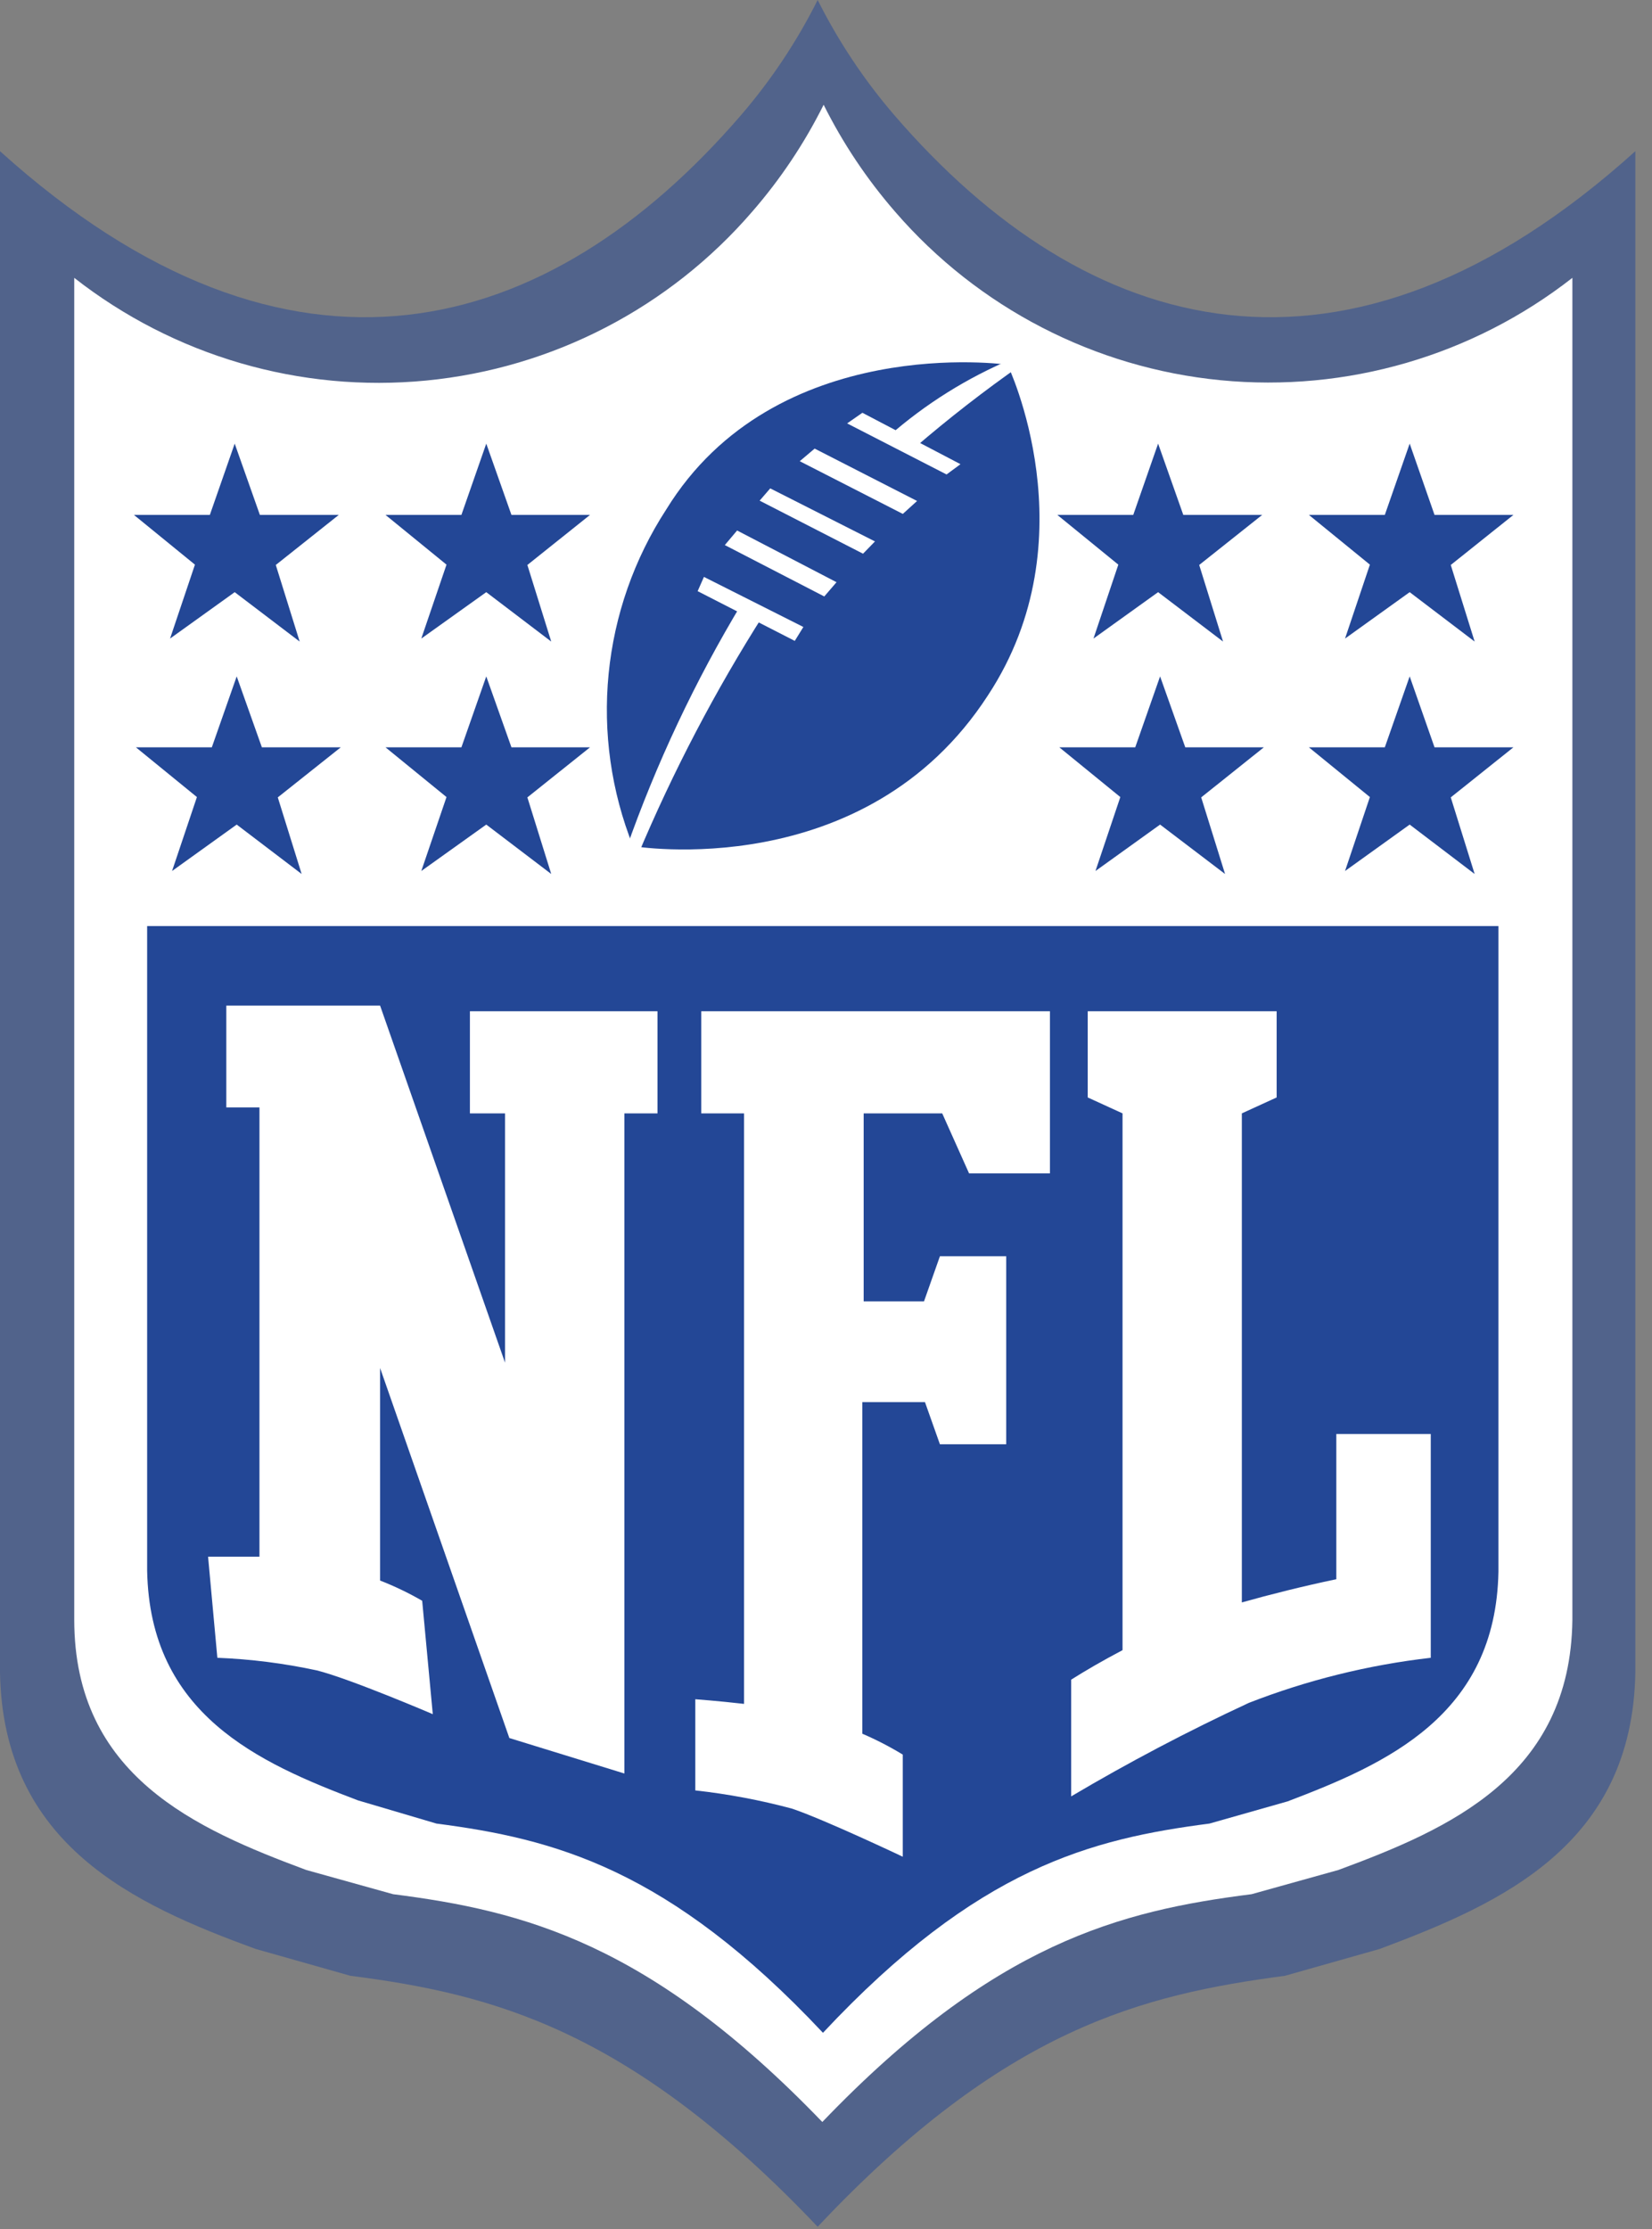
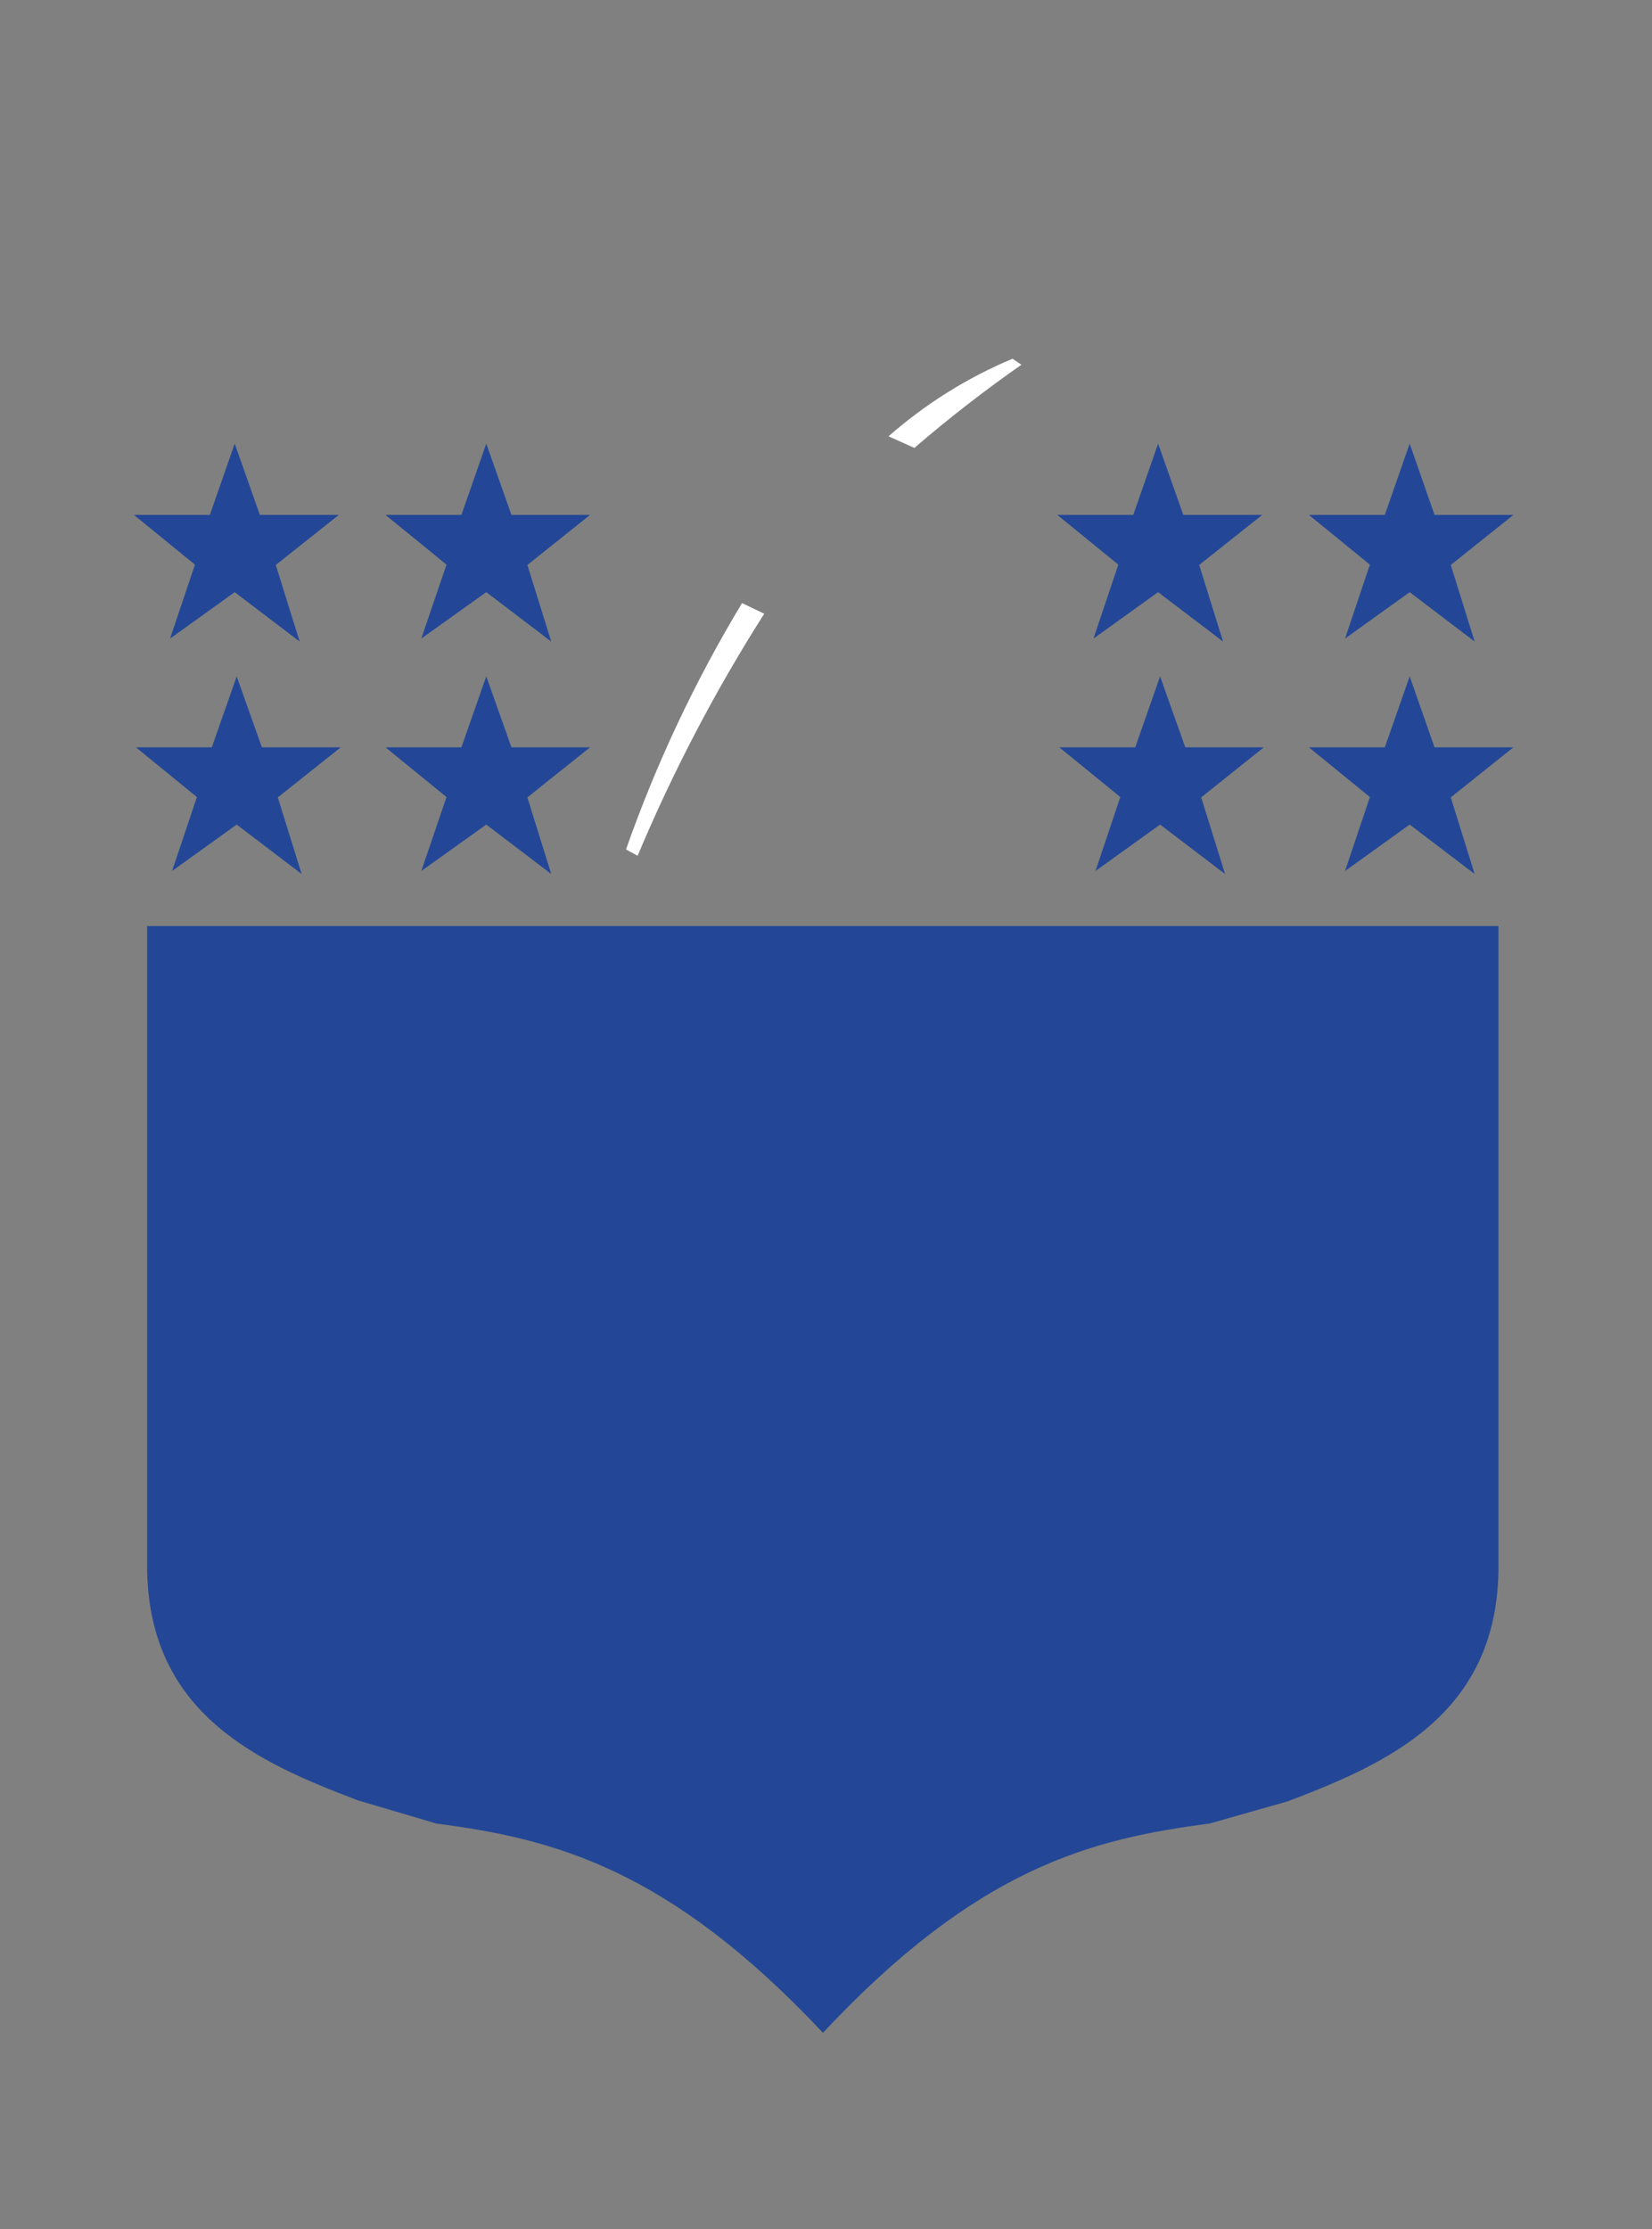
<svg xmlns="http://www.w3.org/2000/svg" width="86" height="116" viewBox="0 0 86 116" fill="none">
  <rect x="0" y="0" width="86" height="116" fill="#808080" stroke="none" />
-   <path d="M46.552 5.987C44.983 4.163 43.645 2.152 42.566 0C41.489 2.152 40.15 4.163 38.581 5.987C28.573 17.599 15.098 21.482 0 7.868V87.031C0.155 96.021 6.988 99.109 13.303 101.421L18.238 102.819C25.64 103.768 32.818 105.614 42.566 115.88C52.315 105.528 59.51 103.802 66.895 102.819L71.83 101.421C78.145 99.057 84.978 96.021 85.133 87.031V7.868C70.035 21.482 56.56 17.599 46.552 5.987Z" fill="#234796" fill-opacity="0.5" />
-   <path d="M46.604 11.025C45.132 9.333 43.879 7.46 42.877 5.452C41.876 7.46 40.623 9.333 39.15 11.025C34.836 16.021 28.765 19.164 22.195 19.803C15.625 20.443 9.062 18.529 3.865 14.459V84.287C3.865 92.414 10.198 95.175 15.943 97.314L20.464 98.574C27.245 99.437 33.836 101.11 42.808 110.428C51.763 101.093 58.337 99.437 65.153 98.574L69.673 97.314C75.454 95.175 81.751 92.431 81.855 84.305V14.459C76.661 18.518 70.105 20.426 63.543 19.787C56.982 19.148 50.917 16.011 46.604 11.025Z" fill="white" />
-   <path d="M52.451 18.98C52.451 18.98 40.373 17.254 34.679 26.52C33.011 29.088 31.984 32.019 31.684 35.066C31.384 38.114 31.819 41.189 32.954 44.033C32.954 44.033 45.032 46.069 51.433 36.182C56.8 28.021 52.451 18.98 52.451 18.98Z" fill="#234796" />
-   <path d="M39.545 26.054L44.928 28.815L45.549 28.176L40.097 25.415L39.545 26.054ZM37.733 28.366L42.91 31.04L43.548 30.298L38.372 27.607L37.733 28.366ZM36.318 30.764L41.374 33.352L41.822 32.628L36.646 30.022L36.318 30.764ZM44.894 21.481L44.1 22.034L49.276 24.691L50.001 24.156L44.894 21.481ZM41.633 24.001L46.999 26.744L47.741 26.071L42.409 23.345L41.633 24.001Z" fill="white" />
  <path d="M47.601 23.31C49.385 21.774 51.245 20.328 53.174 18.98L52.708 18.669C50.353 19.657 48.174 21.02 46.255 22.706L47.601 23.31ZM38.629 31.385C36.183 35.441 34.159 39.737 32.59 44.205L33.194 44.533C35.031 40.156 37.236 35.942 39.785 31.938L38.629 31.385Z" fill="white" />
  <path d="M73.385 23.086L74.679 26.796H78.785L75.524 29.401L76.767 33.387L73.385 30.816L70.02 33.231L71.314 29.384L68.139 26.796H72.091L73.385 23.086ZM73.385 35.199L74.679 38.891H78.785L75.524 41.496L76.767 45.482L73.385 42.911L70.02 45.327L71.314 41.479L68.139 38.891H72.091L73.385 35.199ZM60.392 35.199L61.703 38.891H65.793L62.532 41.496L63.774 45.482L60.392 42.911L57.028 45.327L58.322 41.479L55.147 38.891H59.098L60.392 35.199ZM60.289 23.086L61.6 26.796H65.707L62.428 29.401L63.67 33.387L60.289 30.816L56.924 33.231L58.218 29.384L55.043 26.796H58.995L60.289 23.086ZM25.314 23.086L26.625 26.796H30.715L27.454 29.401L28.696 33.387L25.314 30.816L21.932 33.231L23.244 29.384L20.069 26.796H24.02L25.314 23.086ZM25.314 35.199L26.625 38.891H30.715L27.454 41.496L28.696 45.482L25.314 42.911L21.932 45.327L23.244 41.479L20.069 38.891H24.02L25.314 35.199ZM12.322 35.199L13.633 38.891H17.739L14.461 41.496L15.703 45.482L12.322 42.911L8.957 45.327L10.251 41.479L7.076 38.891H11.027L12.322 35.199ZM12.218 23.086L13.529 26.796H17.636L14.357 29.401L15.6 33.387L12.218 30.816L8.853 33.231L10.148 29.384L6.973 26.796H10.924L12.218 23.086Z" fill="#234796" />
  <path d="M7.66 48.191V81.734C7.798 89.205 13.44 91.724 18.634 93.691L22.723 94.899C28.831 95.693 34.801 97.228 42.842 105.787C50.917 97.159 56.852 95.693 62.96 94.899L67.032 93.743C72.209 91.776 77.868 89.257 78.006 81.786V48.191H7.66Z" fill="#234796" />
-   <path d="M44.961 52.625H36.507V57.94H38.732V88.67C37.369 88.514 36.196 88.428 36.196 88.428V93.173C37.897 93.361 39.581 93.678 41.234 94.122C42.925 94.692 46.997 96.624 46.997 96.624V91.31C46.322 90.898 45.619 90.535 44.892 90.223V72.968H48.153L48.93 75.16H52.381V65.376H48.93L48.102 67.723H44.961V57.94H49.05L50.448 61.063H54.658V52.625H44.961ZM32.504 52.625H24.463V57.94H26.292V70.915L19.787 52.332H11.781V57.629H13.507V81.009H10.832L11.315 86.271C13.056 86.34 14.788 86.56 16.491 86.927C18.217 87.358 22.53 89.205 22.53 89.205L21.978 83.304C21.275 82.898 20.543 82.546 19.787 82.251V71.191L26.516 90.447L32.504 92.293V57.94H34.229V52.625H32.504ZM69.566 74.625V82.182C67.841 82.544 66.115 82.976 64.648 83.39V57.94L66.46 57.111V52.625H56.625V57.111L58.437 57.94V85.874C57.384 86.427 56.47 86.962 55.762 87.41V93.484C58.762 91.708 61.849 90.084 65.011 88.618C68.054 87.431 71.238 86.643 74.483 86.271V74.625H69.566Z" fill="white" />
</svg>